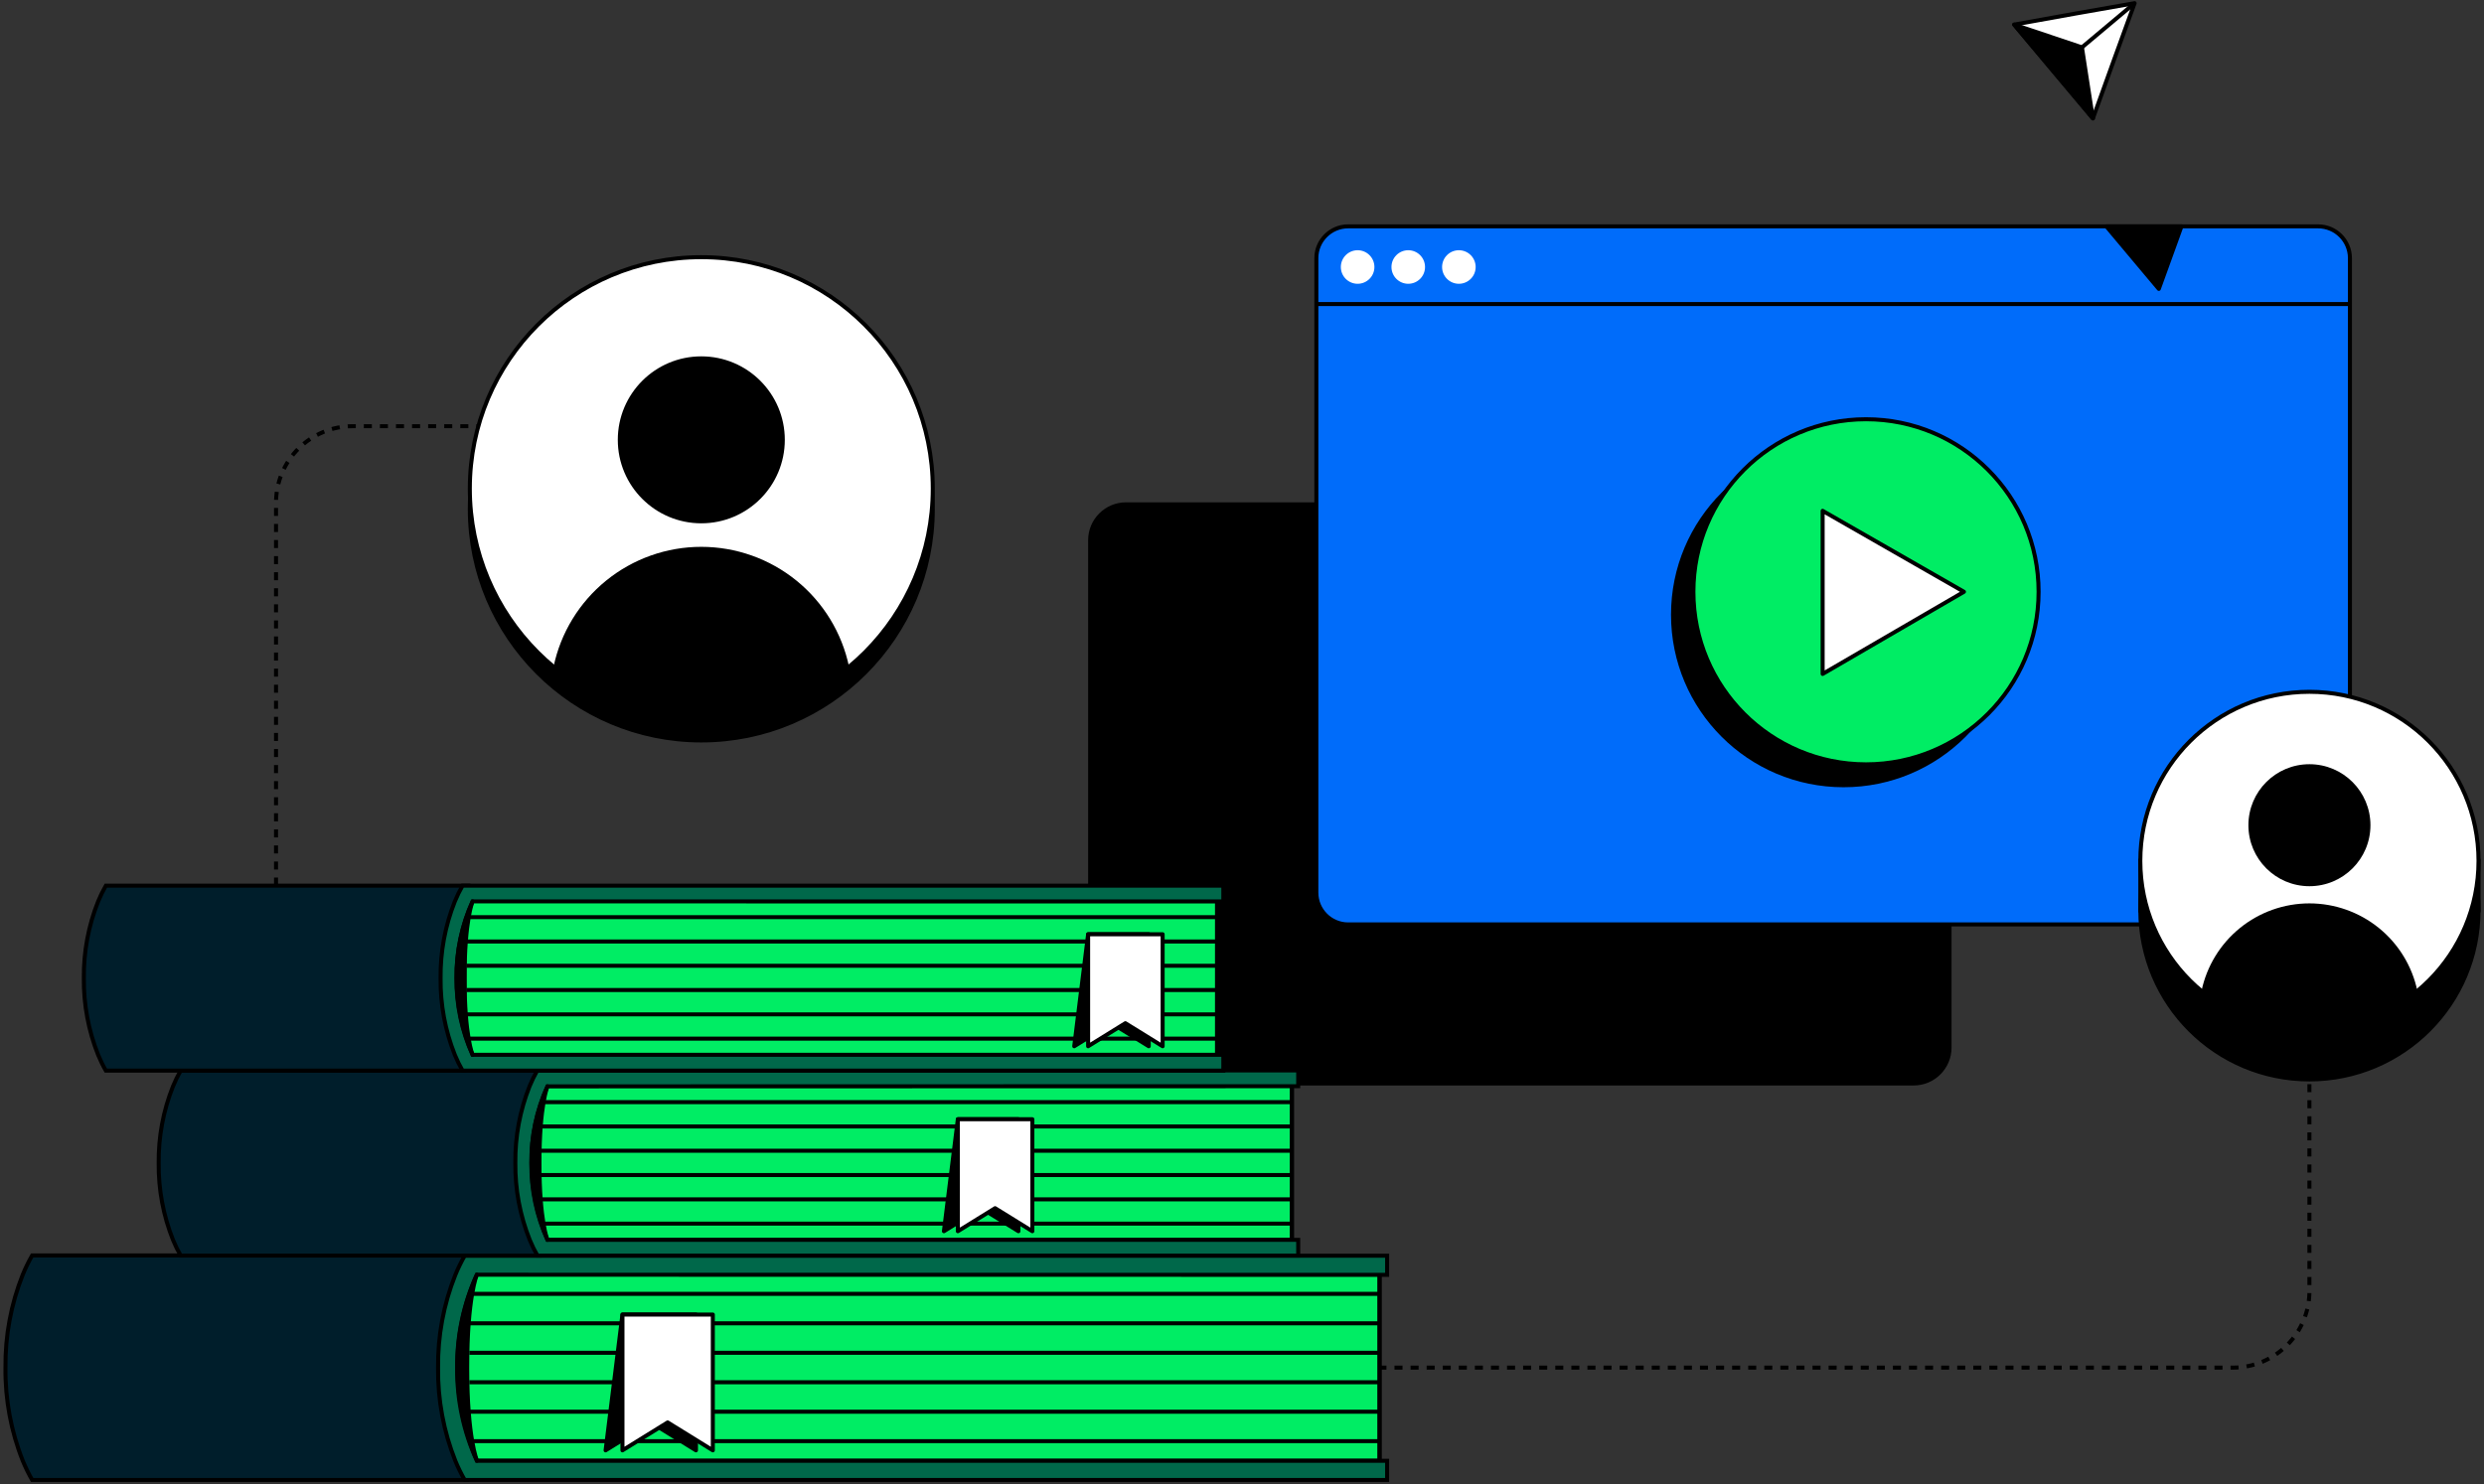
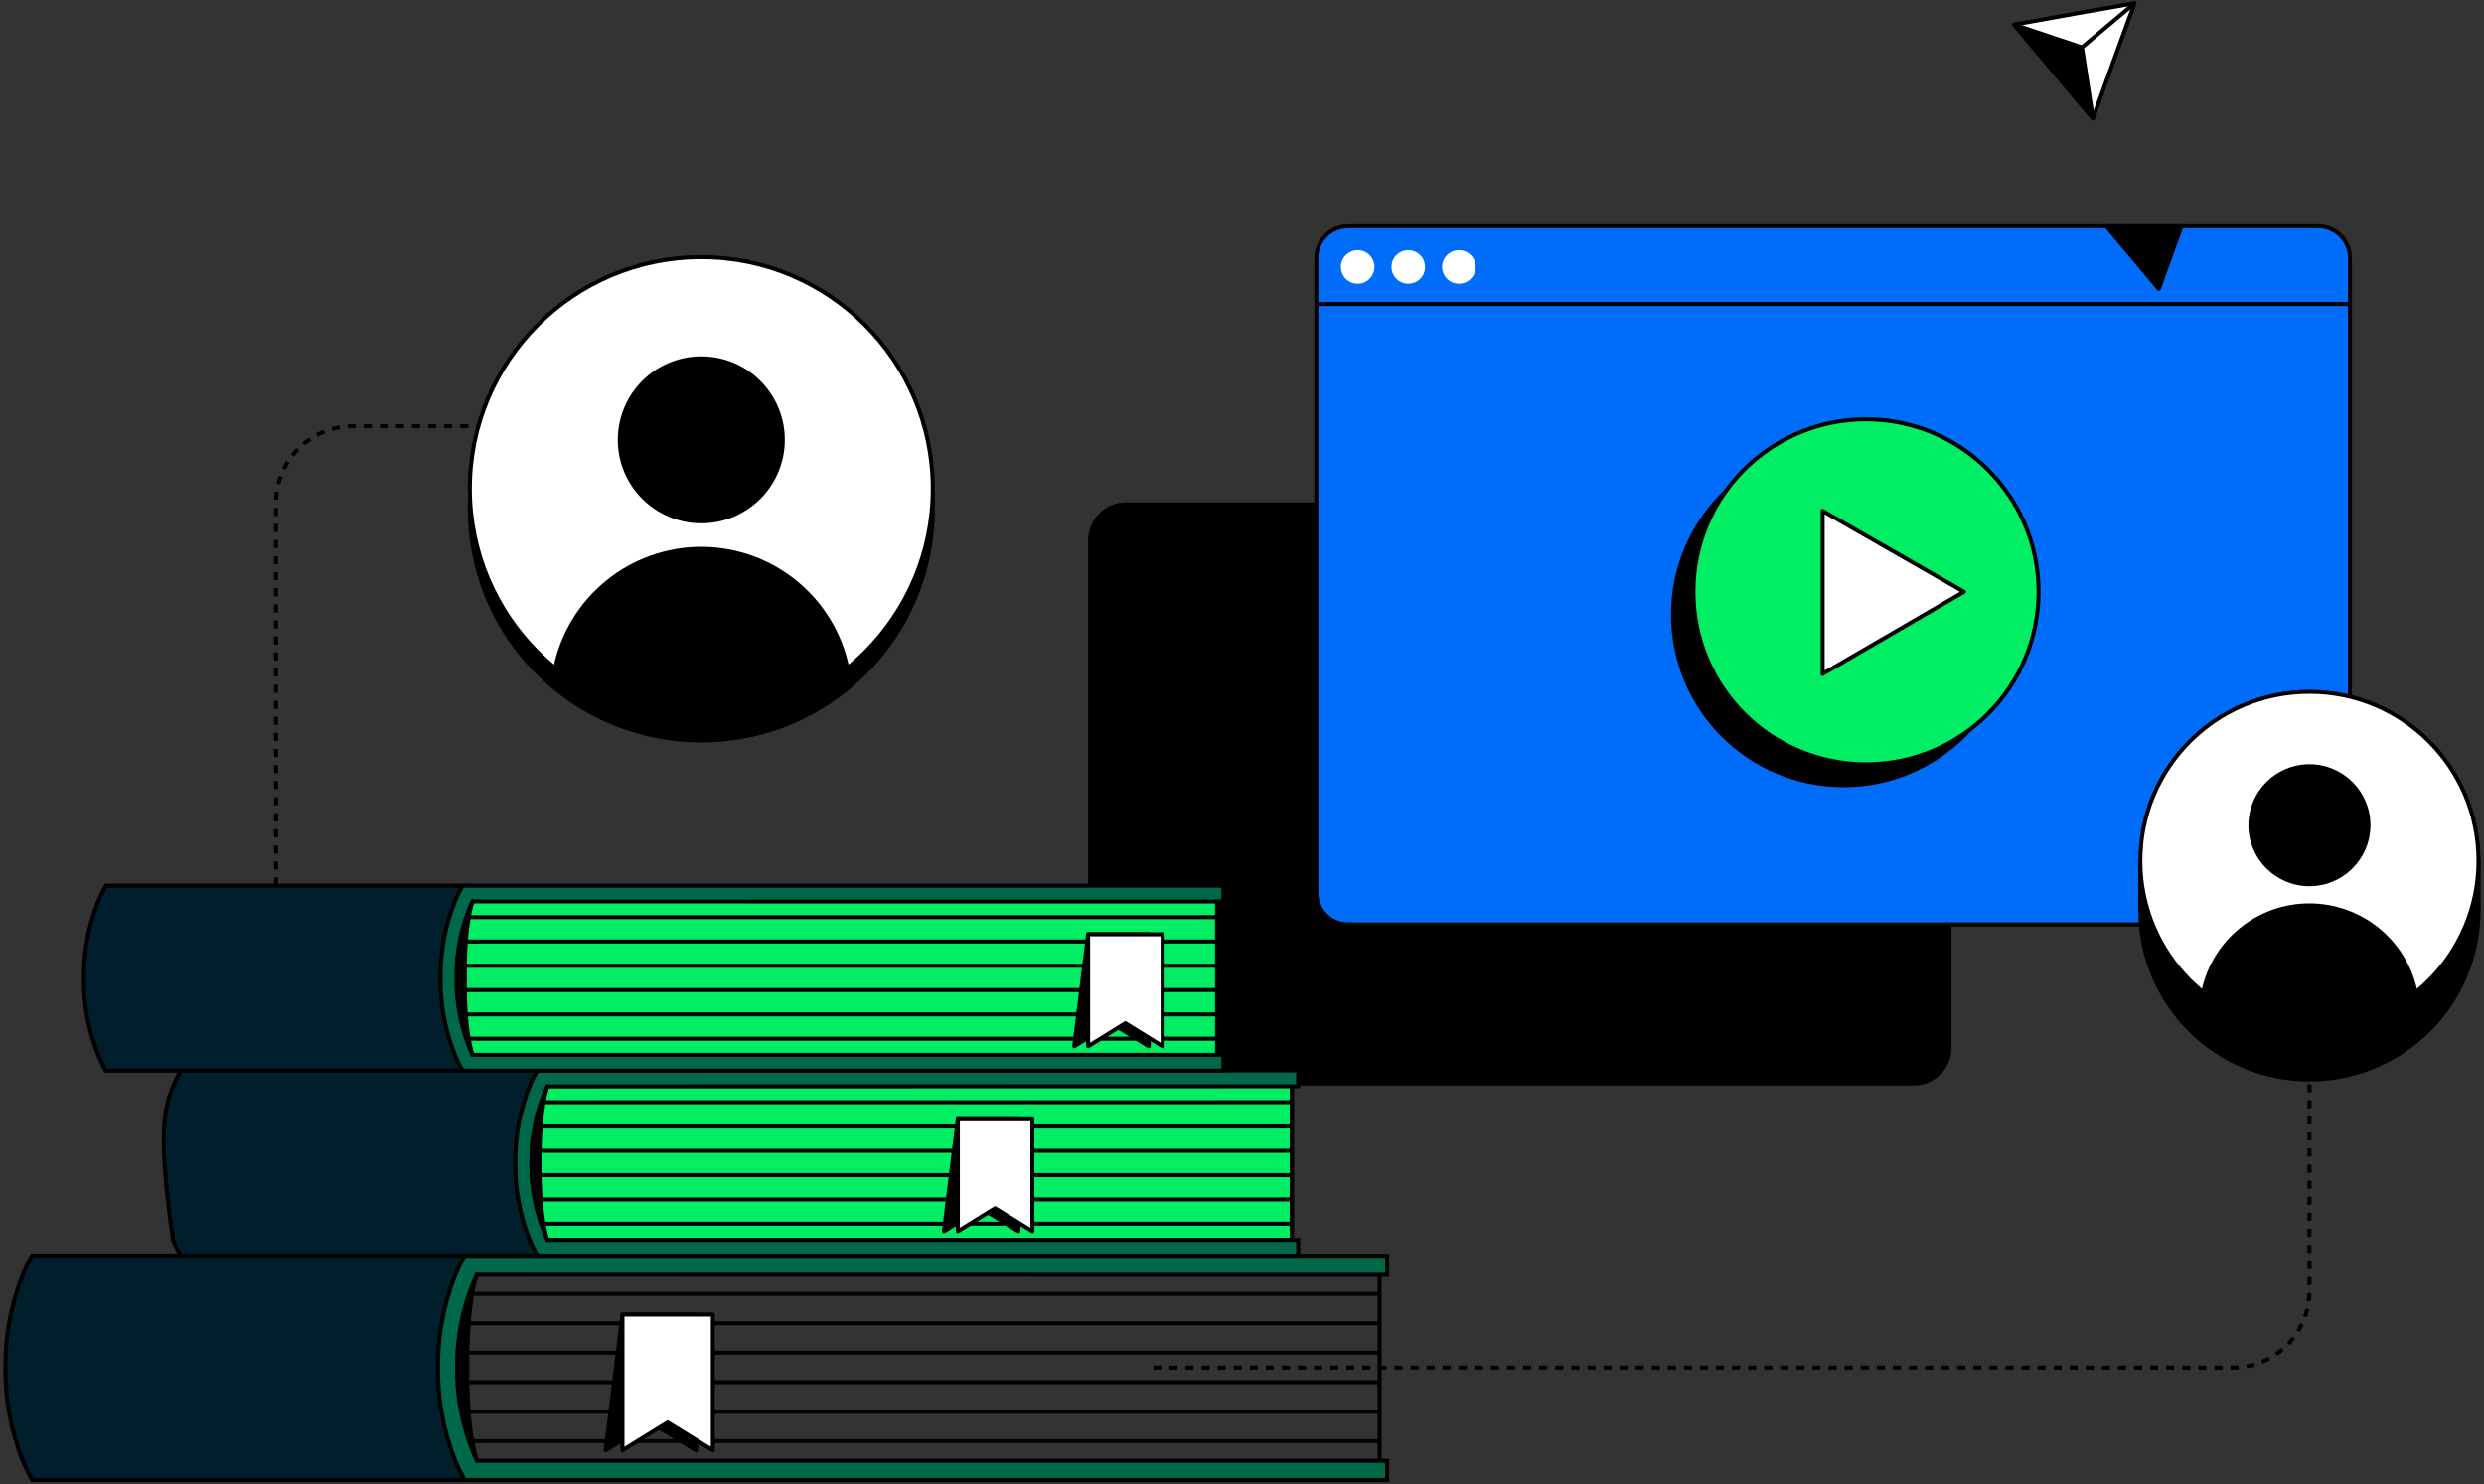
<svg xmlns="http://www.w3.org/2000/svg" width="584" height="349" viewBox="0 0 584 349" fill="none">
  <rect x="0" y="0" width="584" height="349" fill="#333333" stroke="none" />
  <g clip-path="url(#clip0_3025_12286)">
    <path d="M449.9 118.133H264.741C259.815 118.133 255.822 122.126 255.822 127.052V246.358C255.822 251.284 259.815 255.277 264.741 255.277H449.9C454.826 255.277 458.82 251.284 458.82 246.358V127.052C458.82 122.126 454.826 118.133 449.9 118.133Z" fill="black" />
    <path d="M544.995 53.232H316.965C312.832 53.232 309.48 56.584 309.48 60.717V209.915C309.48 214.049 312.832 217.4 316.965 217.4H544.995C549.129 217.4 552.48 214.049 552.48 209.915V60.717C552.48 56.584 549.129 53.232 544.995 53.232Z" fill="#006CFA" stroke="black" stroke-width="0.945" stroke-miterlimit="10" />
    <path d="M552.621 71.506H309.405" stroke="black" stroke-width="0.945" stroke-miterlimit="10" />
    <path d="M319.183 66.738C321.362 66.738 323.129 64.972 323.129 62.793C323.129 60.614 321.362 58.848 319.183 58.848C317.004 58.848 315.238 60.614 315.238 62.793C315.238 64.972 317.004 66.738 319.183 66.738Z" fill="white" />
    <path d="M331.086 66.738C333.265 66.738 335.031 64.972 335.031 62.793C335.031 60.614 333.265 58.848 331.086 58.848C328.907 58.848 327.14 60.614 327.14 62.793C327.14 64.972 328.907 66.738 331.086 66.738Z" fill="white" />
    <path d="M342.988 66.738C345.167 66.738 346.933 64.972 346.933 62.793C346.933 60.614 345.167 58.848 342.988 58.848C340.809 58.848 339.042 60.614 339.042 62.793C339.042 64.972 340.809 66.738 342.988 66.738Z" fill="white" />
    <path d="M582.712 202.449H503.2V214.097H582.712V202.449Z" fill="black" stroke="black" stroke-width="0.945" stroke-miterlimit="10" />
    <path d="M542.956 253.851C564.913 253.851 582.712 236.052 582.712 214.096C582.712 192.139 564.913 174.34 542.956 174.34C521 174.34 503.2 192.139 503.2 214.096C503.2 236.052 521 253.851 542.956 253.851Z" fill="black" stroke="black" stroke-width="0.945" stroke-miterlimit="10" />
    <path d="M542.956 242.205C564.913 242.205 582.712 224.406 582.712 202.449C582.712 180.493 564.913 162.693 542.956 162.693C521 162.693 503.2 180.493 503.2 202.449C503.2 224.406 521 242.205 542.956 242.205Z" fill="white" stroke="black" stroke-width="0.945" stroke-miterlimit="10" />
    <path d="M542.956 208.414C550.88 208.414 557.303 201.991 557.303 194.068C557.303 186.144 550.88 179.721 542.956 179.721C535.033 179.721 528.609 186.144 528.609 194.068C528.609 201.991 535.033 208.414 542.956 208.414Z" fill="black" />
    <path d="M568.337 233.039C561.216 238.981 552.231 242.229 542.956 242.213C533.684 242.229 524.702 238.981 517.585 233.039C518.811 227.218 522.001 221.995 526.62 218.247C531.24 214.499 537.007 212.453 542.956 212.453C548.906 212.455 554.674 214.501 559.295 218.248C563.915 221.996 567.108 227.218 568.337 233.039V233.039Z" fill="black" />
    <path d="M271.15 321.63H524.966C529.727 321.63 534.295 319.743 537.667 316.381C541.039 313.02 542.941 308.458 542.956 303.697V229.027" stroke="black" stroke-width="0.945" stroke-miterlimit="10" stroke-dasharray="1.89 1.89" />
    <path d="M433.439 185.138C455.849 185.138 474.016 166.971 474.016 144.561C474.016 122.151 455.849 103.984 433.439 103.984C411.029 103.984 392.862 122.151 392.862 144.561C392.862 166.971 411.029 185.138 433.439 185.138Z" fill="black" />
    <path d="M438.706 179.75C461.116 179.75 479.283 161.583 479.283 139.173C479.283 116.763 461.116 98.596 438.706 98.596C416.296 98.596 398.129 116.763 398.129 139.173C398.129 161.583 416.296 179.75 438.706 179.75Z" fill="#00ED64" stroke="black" stroke-width="0.945" stroke-linejoin="round" />
    <path d="M428.512 120.135V158.494L461.736 139.173L428.512 120.135Z" fill="white" stroke="black" stroke-width="0.945" stroke-linejoin="round" />
-     <path d="M324.337 297.279H109.795V343.538H324.337V297.279Z" fill="#00ED64" stroke="black" stroke-width="0.945" stroke-linejoin="round" />
    <path d="M109.833 343.538V348.06H7.565C6.738 346.61 6.003 345.109 5.366 343.567C2.584 336.592 1.199 329.139 1.288 321.631C1.201 314.142 2.583 306.709 5.356 299.752C5.994 298.207 6.728 296.703 7.555 295.25H110.881V299.752L104.217 322.566L109.833 343.538Z" fill="#001E2B" stroke="black" stroke-width="0.945" stroke-miterlimit="10" />
    <path d="M112.108 299.783C108.978 306.647 107.399 314.117 107.483 321.661C107.402 329.205 108.981 336.675 112.108 343.54H326.121V348.061H109.257C108.427 346.614 107.692 345.113 107.058 343.569C104.287 336.611 102.905 329.178 102.99 321.69C102.903 314.201 104.285 306.768 107.058 299.811C107.692 298.264 108.427 296.76 109.257 295.309H326.121V299.811L112.108 299.783Z" fill="#00684A" stroke="black" stroke-width="0.945" stroke-miterlimit="10" />
    <path d="M324.346 299.781V343.539" stroke="black" stroke-width="0.945" stroke-miterlimit="10" />
    <path d="M112.108 299.781C112.108 299.781 109.833 305.057 109.833 321.632C109.833 338.206 112.145 343.511 112.145 343.511C109.142 336.605 107.569 329.162 107.521 321.632C107.476 314.105 109.04 306.655 112.108 299.781V299.781Z" fill="black" stroke="black" stroke-width="0.945" stroke-linejoin="round" />
    <path d="M110.994 304.283H324.346" stroke="black" stroke-width="0.945" stroke-linejoin="round" />
    <path d="M110.163 311.211H324.346" stroke="black" stroke-width="0.945" stroke-linejoin="round" />
    <path d="M110.352 318.139H324.346" stroke="black" stroke-width="0.945" stroke-linejoin="round" />
    <path d="M110.352 325.068H324.346" stroke="black" stroke-width="0.945" stroke-linejoin="round" />
    <path d="M110.352 331.996H324.346" stroke="black" stroke-width="0.945" stroke-linejoin="round" />
    <path d="M110.975 338.924H324.346" stroke="black" stroke-width="0.945" stroke-linejoin="round" />
    <path d="M163.624 341.083L153.006 334.514L142.378 341.083L146.342 309.152H163.624V341.083Z" fill="black" stroke="black" stroke-width="0.945" stroke-linejoin="round" />
    <path d="M167.589 341.083L156.97 334.514L146.342 341.083V309.152H167.589V341.083Z" fill="white" stroke="black" stroke-width="0.945" stroke-linejoin="round" />
    <path d="M303.732 253.428H126.785V291.579H303.732V253.428Z" fill="#00ED64" stroke="black" stroke-width="0.945" stroke-linejoin="round" />
-     <path d="M126.823 291.578V295.288H42.478C41.796 294.091 41.19 292.852 40.666 291.578C38.38 285.839 37.238 279.709 37.306 273.532C37.237 267.354 38.379 261.223 40.666 255.485C41.19 254.211 41.796 252.972 42.478 251.775H127.7V255.485L122.198 274.306L126.823 291.578Z" fill="#001E2B" stroke="black" stroke-width="0.945" stroke-miterlimit="10" />
+     <path d="M126.823 291.578V295.288H42.478C41.796 294.091 41.19 292.852 40.666 291.578C37.237 267.354 38.379 261.223 40.666 255.485C41.19 254.211 41.796 252.972 42.478 251.775H127.7V255.485L122.198 274.306L126.823 291.578Z" fill="#001E2B" stroke="black" stroke-width="0.945" stroke-miterlimit="10" />
    <path d="M128.71 255.485C126.141 261.15 124.852 267.312 124.935 273.532C124.855 279.752 126.144 285.913 128.71 291.579H305.214V295.288H126.351C125.668 294.092 125.063 292.853 124.539 291.579C122.241 285.83 121.093 279.686 121.159 273.494C121.088 267.318 122.226 261.187 124.51 255.448C125.034 254.174 125.64 252.935 126.322 251.738H305.214V255.448L128.71 255.485Z" fill="#00684A" stroke="black" stroke-width="0.945" stroke-miterlimit="10" />
    <path d="M303.732 255.494V291.578" stroke="black" stroke-width="0.945" stroke-miterlimit="10" />
    <path d="M128.71 255.484C128.71 255.484 126.823 259.836 126.823 273.531C126.823 287.227 128.71 291.578 128.71 291.578C126.243 285.88 124.959 279.74 124.935 273.531C124.887 267.315 126.174 261.16 128.71 255.484V255.484Z" fill="black" stroke="black" stroke-width="0.945" stroke-linejoin="round" />
    <path d="M127.767 259.193H303.732" stroke="black" stroke-width="0.945" stroke-linejoin="round" />
    <path d="M127.087 264.914H303.732" stroke="black" stroke-width="0.945" stroke-linejoin="round" />
    <path d="M127.238 270.623H303.732" stroke="black" stroke-width="0.945" stroke-linejoin="round" />
    <path d="M127.238 276.344H303.732" stroke="black" stroke-width="0.945" stroke-linejoin="round" />
    <path d="M127.238 282.055H303.732" stroke="black" stroke-width="0.945" stroke-linejoin="round" />
    <path d="M127.748 287.766H303.732" stroke="black" stroke-width="0.945" stroke-linejoin="round" />
    <path d="M239.436 289.549L230.677 284.131L221.918 289.549L225.193 263.215H239.436V289.549Z" fill="black" stroke="black" stroke-width="0.945" stroke-linejoin="round" />
    <path d="M242.711 289.549L233.952 284.131L225.193 289.549V263.215H242.711V289.549Z" fill="white" stroke="black" stroke-width="0.945" stroke-linejoin="round" />
    <path d="M286.148 209.924H109.201V248.075H286.148V209.924Z" fill="#00ED64" stroke="black" stroke-width="0.945" stroke-linejoin="round" />
    <path d="M109.22 248.067V251.786H24.885C24.198 250.592 23.593 249.352 23.073 248.077C20.785 242.341 19.644 236.214 19.712 230.039C19.644 223.862 20.785 217.731 23.073 211.993C23.595 210.718 24.2 209.479 24.885 208.283H110.107V211.993L104.604 230.813L109.22 248.067Z" fill="#001E2B" stroke="black" stroke-width="0.945" stroke-miterlimit="10" />
    <path d="M111.107 211.983C108.538 217.648 107.249 223.81 107.332 230.03C107.252 236.247 108.541 242.405 111.107 248.067H287.611V251.786H108.748C108.061 250.592 107.456 249.352 106.935 248.077C104.651 242.341 103.513 236.213 103.585 230.039C103.513 223.863 104.651 217.732 106.935 211.993C107.458 210.718 108.063 209.479 108.748 208.283H287.611V211.993L111.107 211.983Z" fill="#00684A" stroke="black" stroke-width="0.945" stroke-miterlimit="10" />
    <path d="M286.139 211.98V248.074" stroke="black" stroke-width="0.945" stroke-miterlimit="10" />
    <path d="M111.107 211.98C111.107 211.98 109.22 216.332 109.22 230.027C109.22 243.723 111.107 248.065 111.107 248.065C108.639 242.37 107.355 236.233 107.332 230.027C107.284 223.811 108.571 217.656 111.107 211.98V211.98Z" fill="black" stroke="black" stroke-width="0.945" stroke-linejoin="round" />
    <path d="M110.182 215.691H286.139" stroke="black" stroke-width="0.945" stroke-linejoin="round" />
    <path d="M109.493 221.412H286.139" stroke="black" stroke-width="0.945" stroke-linejoin="round" />
    <path d="M109.654 227.123H286.139" stroke="black" stroke-width="0.945" stroke-linejoin="round" />
    <path d="M109.654 232.832H286.139" stroke="black" stroke-width="0.945" stroke-linejoin="round" />
    <path d="M109.654 238.553H286.139" stroke="black" stroke-width="0.945" stroke-linejoin="round" />
    <path d="M110.163 244.264H286.139" stroke="black" stroke-width="0.945" stroke-linejoin="round" />
    <path d="M270.074 246.047L261.315 240.629L252.556 246.047L255.821 219.713H270.074V246.047Z" fill="black" stroke="black" stroke-width="0.945" stroke-linejoin="round" />
    <path d="M273.34 246.047L264.581 240.629L255.822 246.047V219.713H273.34V246.047Z" fill="white" stroke="black" stroke-width="0.945" stroke-linejoin="round" />
    <path d="M64.895 208.273V118.228C64.895 113.454 66.792 108.876 70.168 105.5C73.543 102.125 78.121 100.229 82.895 100.229H124.671" stroke="black" stroke-width="0.945" stroke-miterlimit="10" stroke-dasharray="1.89 1.89" />
    <path d="M164.88 174.132C194.937 174.132 219.303 149.766 219.303 119.709C219.303 89.651 194.937 65.285 164.88 65.285C134.822 65.285 110.456 89.651 110.456 119.709C110.456 149.766 134.822 174.132 164.88 174.132Z" fill="black" stroke="black" stroke-width="0.945" stroke-miterlimit="10" />
    <path d="M164.88 169.33C194.937 169.33 219.303 144.963 219.303 114.906C219.303 84.849 194.937 60.482 164.88 60.482C134.822 60.482 110.456 84.849 110.456 114.906C110.456 144.963 134.822 169.33 164.88 169.33Z" fill="white" stroke="black" stroke-width="0.945" stroke-miterlimit="10" />
    <path d="M164.88 123.07C175.722 123.07 184.512 114.28 184.512 103.437C184.512 92.594 175.722 83.805 164.88 83.805C154.037 83.805 145.247 92.594 145.247 103.437C145.247 114.28 154.037 123.07 164.88 123.07Z" fill="black" />
    <path d="M199.614 156.786C189.869 164.919 177.573 169.363 164.88 169.339C152.187 169.36 139.892 164.916 130.145 156.786C131.823 148.816 136.191 141.666 142.515 136.535C148.839 131.403 156.735 128.602 164.88 128.602C173.023 128.604 180.919 131.406 187.243 136.537C193.566 141.668 197.934 148.817 199.614 156.786V156.786Z" fill="black" />
    <path d="M496.961 14.213L492.053 27.843L482.756 16.771L473.544 5.784L487.74 3.227L501.86 0.744L496.961 14.213Z" fill="white" stroke="black" stroke-width="0.945" stroke-linecap="round" stroke-linejoin="round" />
    <path d="M473.544 5.783L492.053 27.841L489.476 11.135L473.544 5.783Z" fill="black" stroke="black" stroke-width="0.945" stroke-linecap="round" stroke-linejoin="round" />
    <path d="M500.916 1.537L488.533 11.929" stroke="black" stroke-width="0.945" stroke-linecap="round" stroke-linejoin="round" />
    <path d="M495.215 53.232L507.552 67.938L512.875 53.232H495.215Z" fill="black" stroke="black" stroke-width="0.945" stroke-linecap="round" stroke-linejoin="round" />
  </g>
  <defs>
    <clipPath id="clip0_3025_12286">
      <rect width="582.368" height="348.241" fill="white" transform="translate(0.816 0.271)" />
    </clipPath>
  </defs>
</svg>